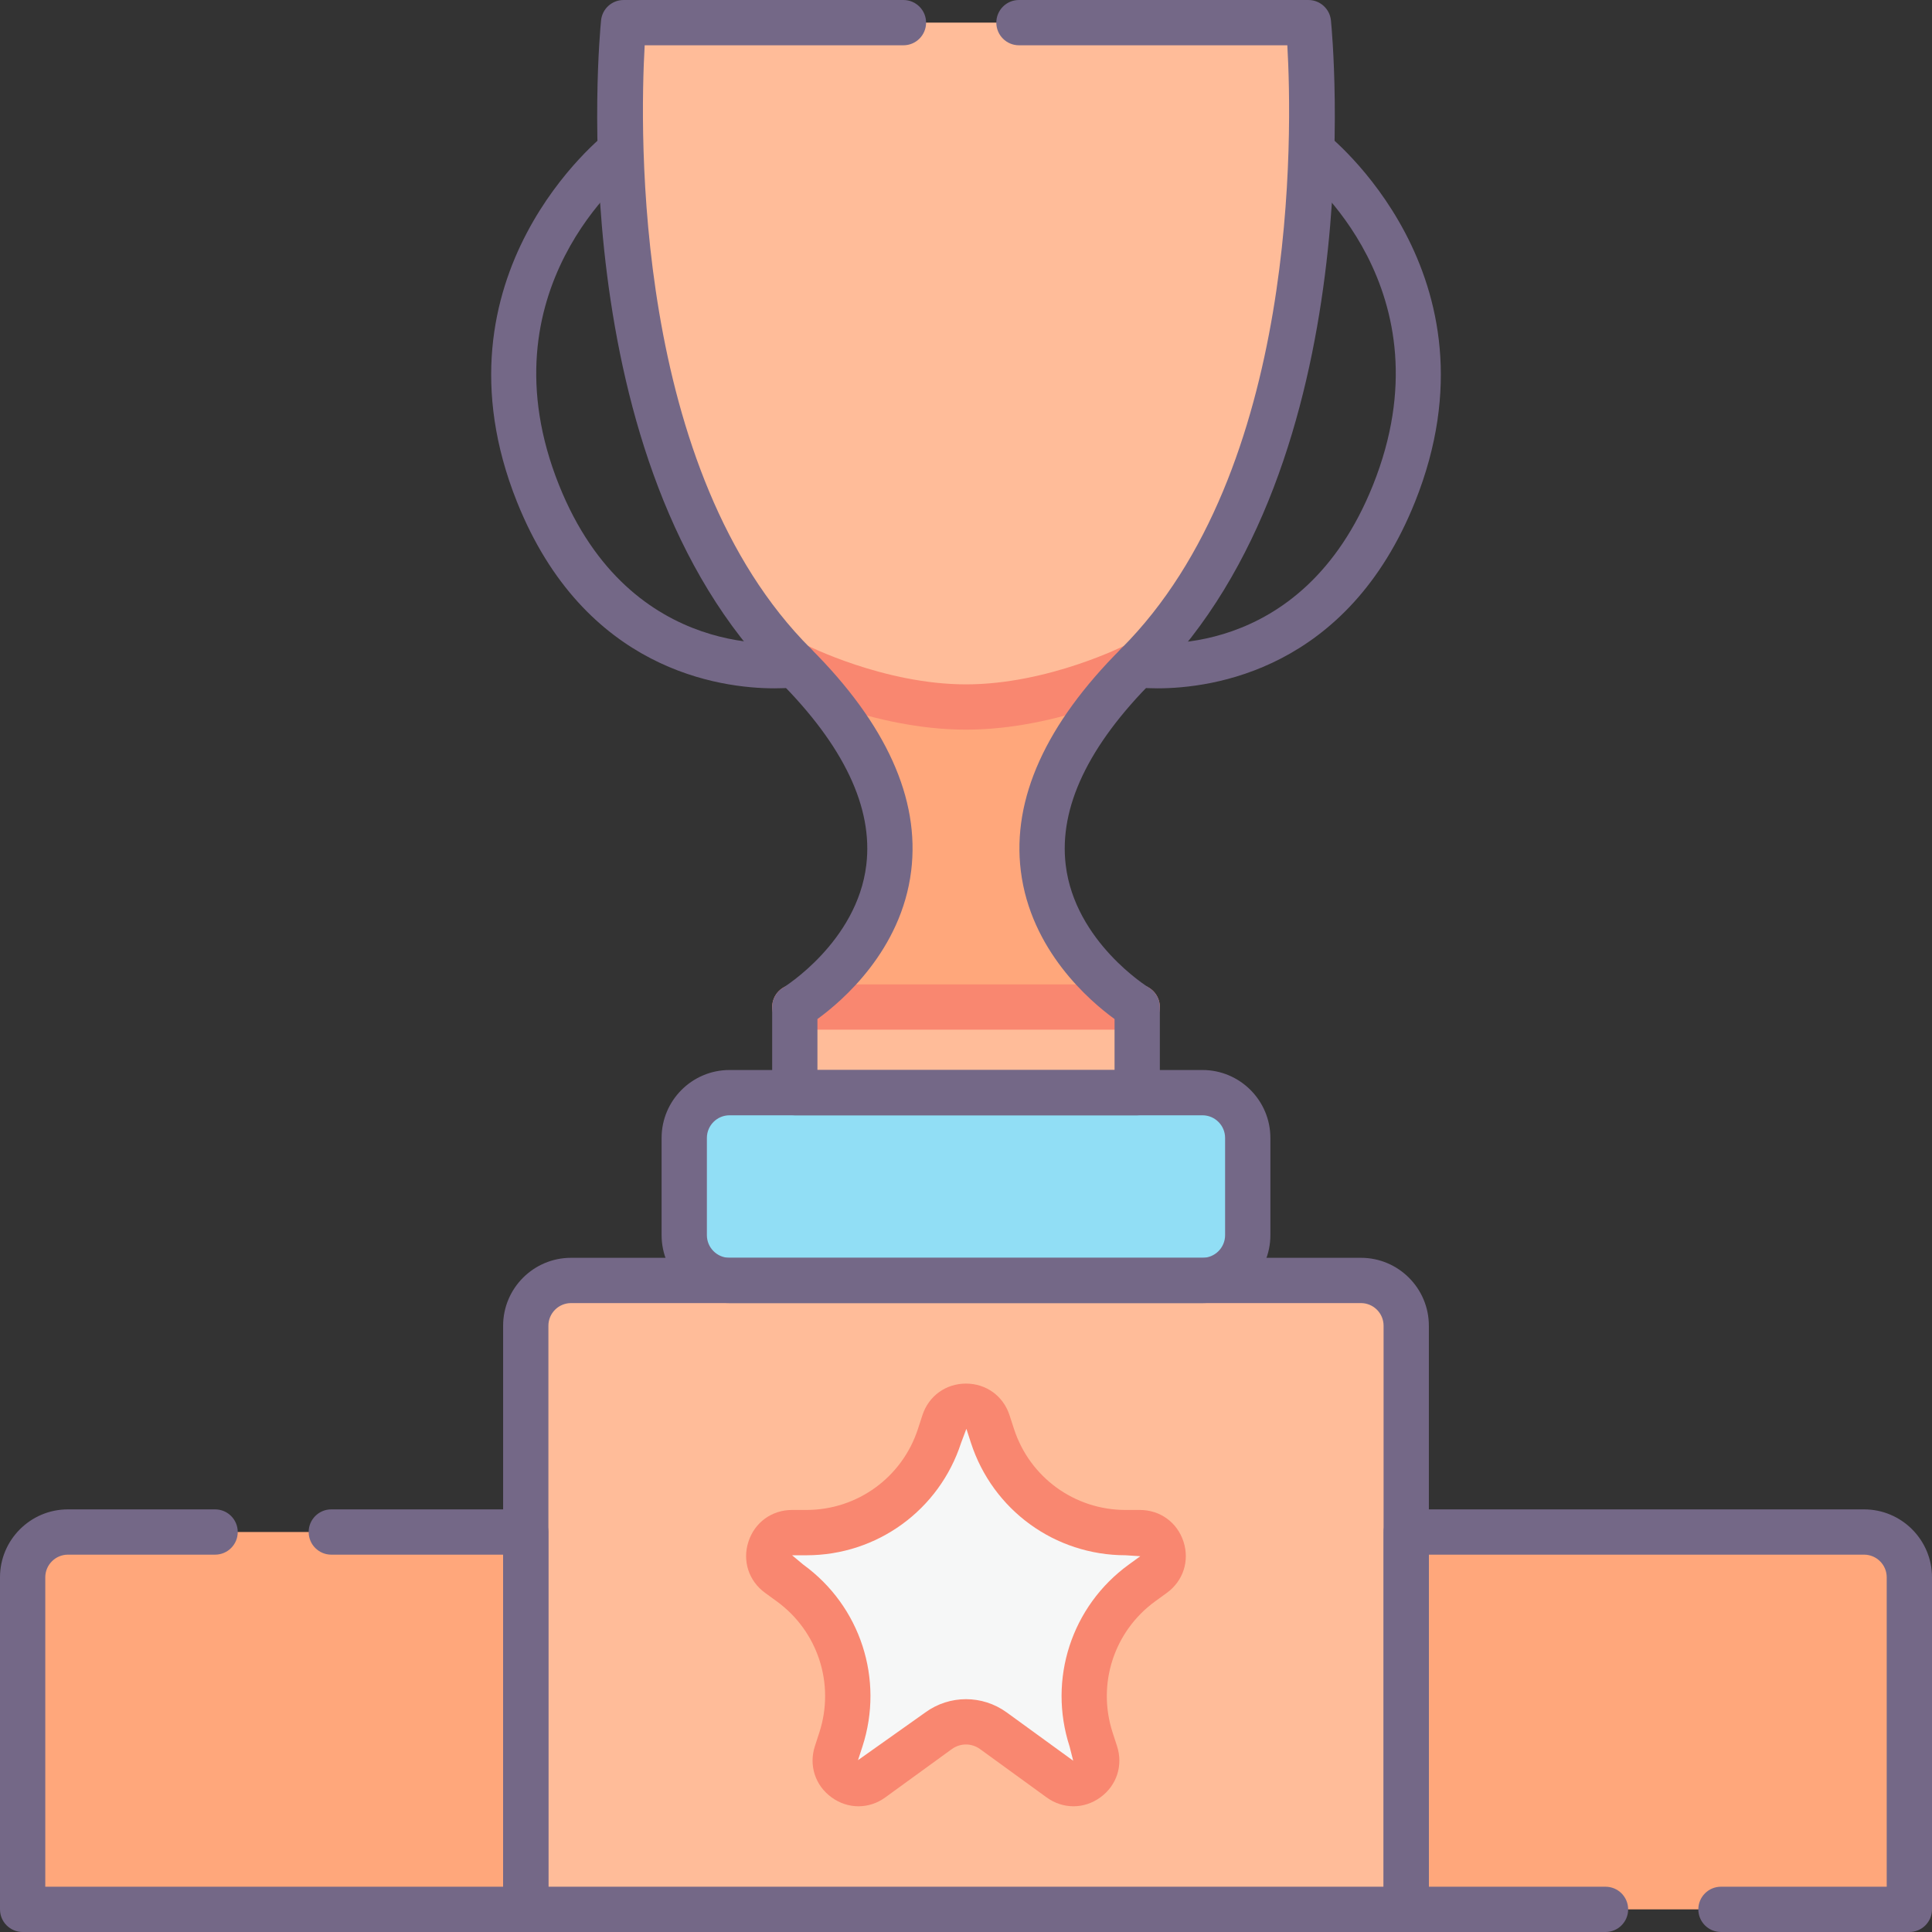
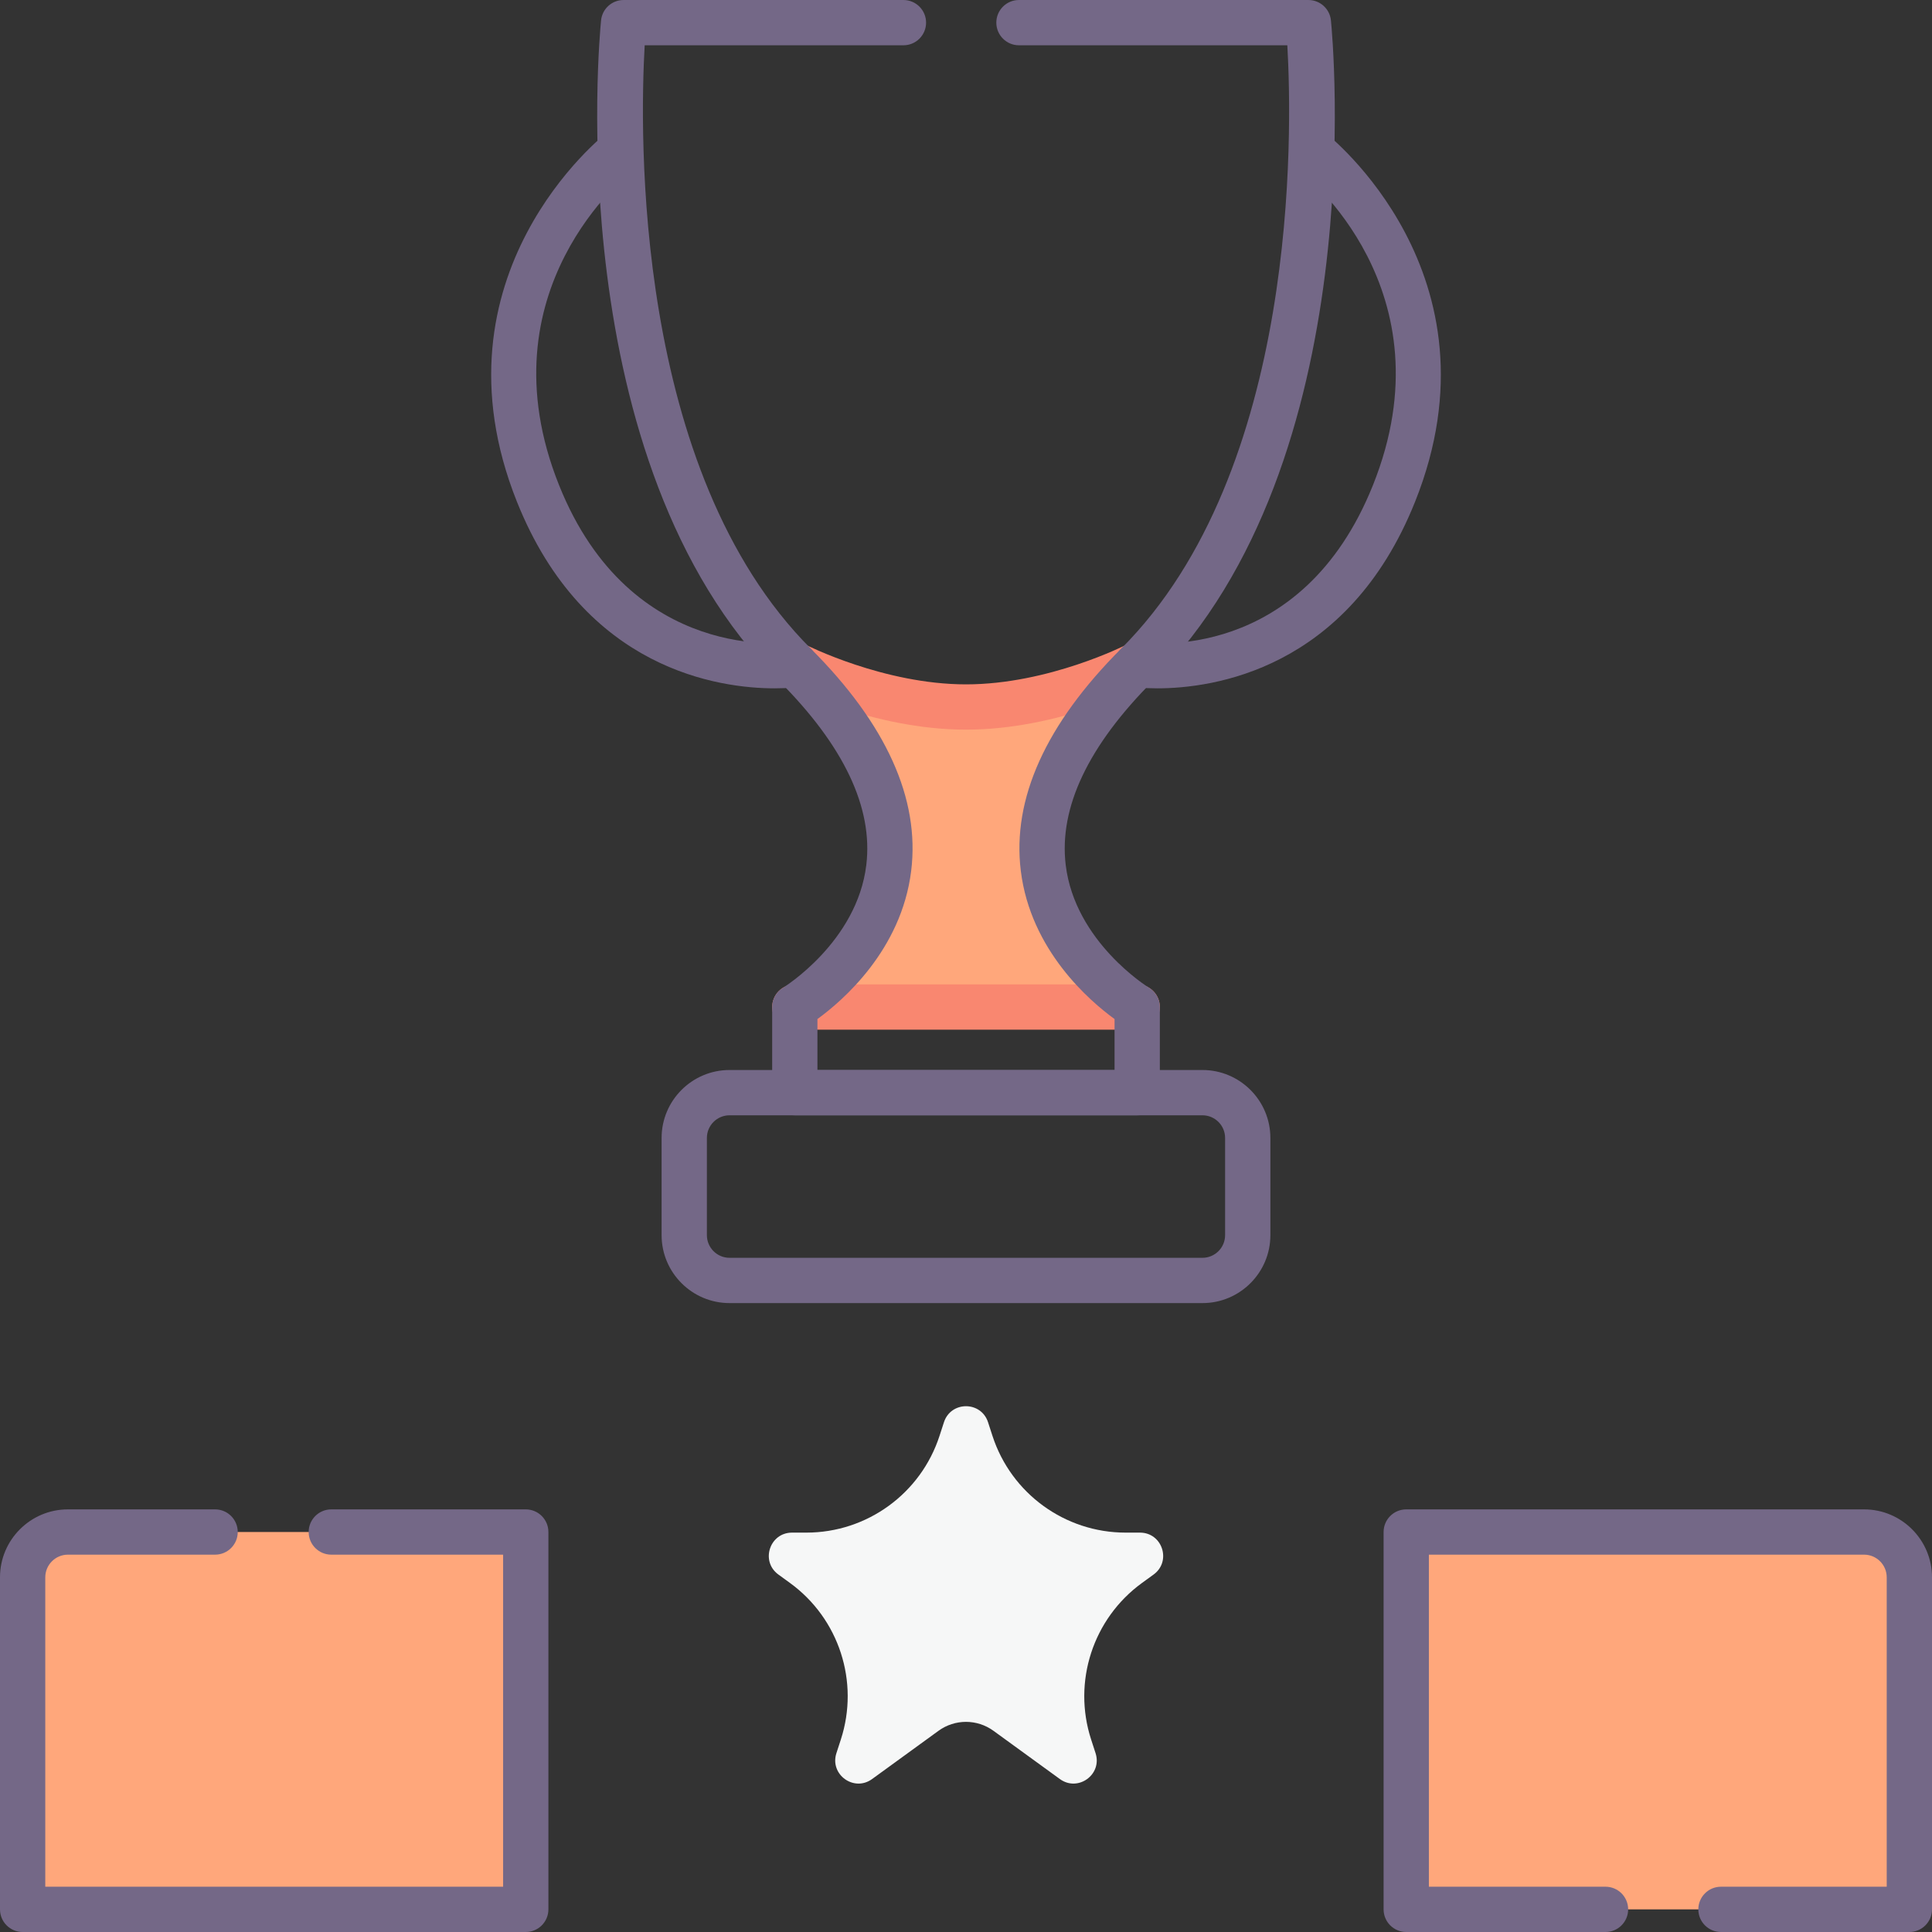
<svg xmlns="http://www.w3.org/2000/svg" version="1.1" id="SEO_Icons" x="0px" y="0px" viewBox="0 0 128 128" style="enable-background:new 0 0 128 128;" xml:space="preserve">
  <rect x="0" y="0" width="128" height="128" fill="#333333" stroke="none" />
  <style type="text/css">
	.st0{fill:#746887;}
	.st1{fill:#91DEF5;}
	.st2{fill:#CFF1FB;}
	.st3{fill:#F6F7F7;}
	.st4{fill:#E9EAEB;}
	.st5{fill:#FFBC99;}
	.st6{fill:#FFA77B;}
	.st7{fill:#F98770;}
	.st8{fill:#DBDCDE;}
	.st9{fill:#F2D1A5;}
	.st10{fill:#F2BB88;}
	.st11{fill:#9D9BE6;}
	.st12{fill:#B7B7B7;}
	.st13{fill:#777777;}
	.st14{fill:#CCD3DD;}
	.st15{fill:#B0BACC;}
	.st16{fill:#C6BBD3;}
	.st17{fill:#B2A7BF;}
	.st18{fill:#FFCBBE;}
	.st19{fill:#FFDDCF;}
	.st20{fill:#968AA0;}
</style>
  <g>
</g>
  <g>
    <g>
-       <path class="st5" d="M41.315,1.5c0,0-2.836,28.356,11.343,42.534c14.178,14.178,0,22.685,0,22.685v5.671h22.685v-5.671    c0,0-14.178-8.507,0-22.685C89.521,29.856,86.685,1.5,86.685,1.5H41.315z" />
-     </g>
+       </g>
    <g>
-       <path class="st1" d="M79.667,72.391H48.333c-1.657,0-3,1.343-3,3v6.443c0,1.657,1.343,3,3,3h31.333c1.657,0,3-1.343,3-3v-6.443    C82.667,73.734,81.324,72.391,79.667,72.391z" />
-     </g>
+       </g>
    <g>
-       <path class="st5" d="M90.167,84.833H37.833c-1.657,0-3,1.343-3,3V126.5h58.333V87.833C93.167,86.177,91.824,84.833,90.167,84.833z    " />
-     </g>
+       </g>
    <g>
      <path class="st3" d="M75.525,101.54h-0.948c-4.019,0-7.581-2.588-8.824-6.411l-0.293-0.902c-0.46-1.415-2.461-1.415-2.921,0    l-0.293,0.902c-1.242,3.823-4.804,6.411-8.824,6.411h-0.948c-1.487,0-2.106,1.904-0.903,2.778l0.767,0.557    c3.252,2.363,4.612,6.55,3.37,10.373l-0.293,0.902c-0.46,1.415,1.159,2.591,2.363,1.717l4.402-3.198    c1.085-0.788,2.553-0.788,3.638,0l4.402,3.198c1.203,0.874,2.823-0.302,2.363-1.717l-0.293-0.902    c-1.242-3.823,0.119-8.01,3.37-10.373l0.767-0.557C77.631,103.444,77.013,101.54,75.525,101.54z" />
    </g>
    <g>
      <path class="st6" d="M123.5,101.5H93.167v25H126.5v-22C126.5,102.843,125.157,101.5,123.5,101.5z" />
    </g>
    <g>
      <path class="st6" d="M1.5,104.5v22h33.333v-25H4.5C2.843,101.5,1.5,102.843,1.5,104.5z" />
    </g>
    <g>
      <path class="st6" d="M64,46.841c-5.906,0-11.342-2.807-11.342-2.807c14.178,14.178,0,22.685,0,22.685h22.685    c0,0-14.178-8.507,0-22.685C75.342,44.034,69.906,46.841,64,46.841z" />
    </g>
    <g>
      <path class="st7" d="M75.342,68.22H52.658c-0.829,0-1.5-0.672-1.5-1.5s0.671-1.5,1.5-1.5h22.685c0.829,0,1.5,0.672,1.5,1.5    S76.171,68.22,75.342,68.22z" />
    </g>
    <g>
      <path class="st7" d="M64,48.341c-6.199,0-11.795-2.853-12.03-2.974c-0.736-0.38-1.024-1.283-0.645-2.02    c0.379-0.735,1.283-1.023,2.02-0.647c0.051,0.026,5.202,2.641,10.655,2.641c5.479,0,10.603-2.613,10.654-2.64    c0.734-0.38,1.641-0.091,2.021,0.645c0.38,0.736,0.091,1.642-0.645,2.021C75.795,45.488,70.199,48.341,64,48.341z" />
    </g>
    <g>
      <path class="st0" d="M75.342,73.891H52.658c-0.829,0-1.5-0.672-1.5-1.5v-5.672c0-0.527,0.276-1.016,0.729-1.286    c0.045-0.027,4.894-3.027,5.508-8.127c0.457-3.799-1.493-7.907-5.797-12.211C37.083,30.581,39.704,2.537,39.822,1.351    C39.899,0.584,40.544,0,41.315,0h18.54c0.829,0,1.5,0.672,1.5,1.5S60.684,3,59.855,3H42.712    c-0.325,5.725-0.774,28.193,11.006,39.974c5,5,7.237,9.954,6.65,14.723c-0.648,5.261-4.558,8.617-6.211,9.817v3.377h19.685v-3.377    c-1.653-1.2-5.563-4.557-6.211-9.817c-0.587-4.769,1.65-9.723,6.65-14.723C86.076,31.18,85.617,8.722,85.289,3h-17.78    c-0.829,0-1.5-0.672-1.5-1.5S66.68,0,67.509,0h19.176c0.771,0,1.416,0.584,1.493,1.351c0.119,1.187,2.739,29.23-11.775,43.744    c-4.304,4.304-6.254,8.412-5.797,12.211c0.614,5.1,5.462,8.1,5.512,8.129c0.448,0.272,0.725,0.76,0.725,1.284v5.672    C76.842,73.219,76.171,73.891,75.342,73.891z" />
    </g>
    <g>
      <path class="st0" d="M79.667,86.333H48.333c-2.481,0-4.5-2.019-4.5-4.5v-6.442c0-2.481,2.019-4.5,4.5-4.5h31.333    c2.481,0,4.5,2.019,4.5,4.5v6.442C84.167,84.314,82.148,86.333,79.667,86.333z M48.333,73.891c-0.827,0-1.5,0.673-1.5,1.5v6.442    c0,0.827,0.673,1.5,1.5,1.5h31.333c0.827,0,1.5-0.673,1.5-1.5v-6.442c0-0.827-0.673-1.5-1.5-1.5H48.333z" />
    </g>
    <g>
      <path class="st0" d="M76.675,45.604c-0.955,0-1.536-0.083-1.562-0.087c-0.818-0.127-1.379-0.894-1.252-1.712    c0.127-0.817,0.89-1.371,1.707-1.254l0,0c0.431,0.062,10.658,1.43,15.397-10.416c5.164-12.91-4.546-20.613-4.962-20.936    c-0.654-0.506-0.777-1.446-0.273-2.102c0.504-0.656,1.444-0.78,2.099-0.278c0.12,0.092,11.945,9.369,5.921,24.429    C89.283,44.414,80.295,45.604,76.675,45.604z" />
    </g>
    <g>
      <path class="st0" d="M51.325,45.604c-3.62,0-12.608-1.188-17.074-12.355c-6.024-15.06,5.801-24.337,5.921-24.429    c0.659-0.503,1.6-0.379,2.103,0.28c0.503,0.657,0.378,1.599-0.28,2.103c-0.413,0.319-10.123,8.022-4.959,20.933    c4.768,11.92,15.285,10.436,15.392,10.417c0.817-0.125,1.585,0.434,1.712,1.253c0.127,0.818-0.434,1.585-1.252,1.712    C52.861,45.521,52.279,45.604,51.325,45.604z" />
    </g>
    <g>
-       <path class="st0" d="M93.167,128H34.833c-0.829,0-1.5-0.672-1.5-1.5V87.833c0-2.481,2.019-4.5,4.5-4.5h52.333    c2.481,0,4.5,2.019,4.5,4.5V126.5C94.667,127.328,93.995,128,93.167,128z M36.333,125h55.333V87.833c0-0.827-0.673-1.5-1.5-1.5    H37.833c-0.827,0-1.5,0.673-1.5,1.5V125z" />
-     </g>
+       </g>
    <g>
-       <path class="st7" d="M56.877,119.671c-0.621,0-1.242-0.197-1.784-0.591c-1.084-0.787-1.517-2.119-1.104-3.394l0.294-0.903    c1.044-3.214-0.091-6.708-2.826-8.694l-0.767-0.557c-1.085-0.789-1.518-2.121-1.103-3.396c0.414-1.273,1.547-2.097,2.887-2.097    h0.948c3.379,0,6.352-2.159,7.396-5.374l0.293-0.901c0.415-1.274,1.548-2.098,2.887-2.098s2.473,0.823,2.887,2.097    c0,0,0,0,0,0.001l0.293,0.902c1.044,3.214,4.017,5.373,7.396,5.373h0.948c1.339,0,2.473,0.823,2.887,2.097    c0.415,1.274-0.018,2.606-1.102,3.395l-0.769,0.558c-2.734,1.986-3.869,5.48-2.825,8.695l0.293,0.9    c0.414,1.276-0.019,2.608-1.103,3.396s-2.484,0.788-3.568-0.001l-4.401-3.196c-0.562-0.409-1.314-0.407-1.875,0l-4.402,3.197    C58.12,119.474,57.498,119.671,56.877,119.671z M64,112.575c0.946,0,1.893,0.293,2.701,0.88l4.401,3.197l-0.238-0.939    c-1.448-4.456,0.126-9.299,3.916-12.052l0.768-0.557l-0.97-0.064c-4.683,0-8.802-2.992-10.25-7.446l-0.292-0.902    c-0.006-0.02-0.012-0.026-0.012-0.026l-0.349,0.928c-1.448,4.455-5.567,7.447-10.25,7.447h-0.948l0.745,0.621    c3.79,2.753,5.364,7.596,3.917,12.051l-0.294,0.902l4.457-3.159C62.107,112.868,63.054,112.575,64,112.575z" />
-     </g>
+       </g>
    <g>
      <path class="st0" d="M126.5,128h-12.481c-0.829,0-1.5-0.672-1.5-1.5s0.671-1.5,1.5-1.5H125v-20.5c0-0.827-0.673-1.5-1.5-1.5    H94.667v22h11.702c0.829,0,1.5,0.672,1.5,1.5s-0.671,1.5-1.5,1.5H93.167c-0.829,0-1.5-0.672-1.5-1.5v-25    c0-0.828,0.671-1.5,1.5-1.5H123.5c2.481,0,4.5,2.019,4.5,4.5v22C128,127.328,127.329,128,126.5,128z" />
    </g>
    <g>
      <path class="st0" d="M34.833,128H1.5c-0.829,0-1.5-0.672-1.5-1.5v-22c0-2.481,2.019-4.5,4.5-4.5h9.751c0.829,0,1.5,0.672,1.5,1.5    s-0.671,1.5-1.5,1.5H4.5c-0.827,0-1.5,0.673-1.5,1.5V125h30.333v-22H21.95c-0.829,0-1.5-0.672-1.5-1.5s0.671-1.5,1.5-1.5h12.883    c0.829,0,1.5,0.672,1.5,1.5v25C36.333,127.328,35.662,128,34.833,128z" />
    </g>
  </g>
</svg>